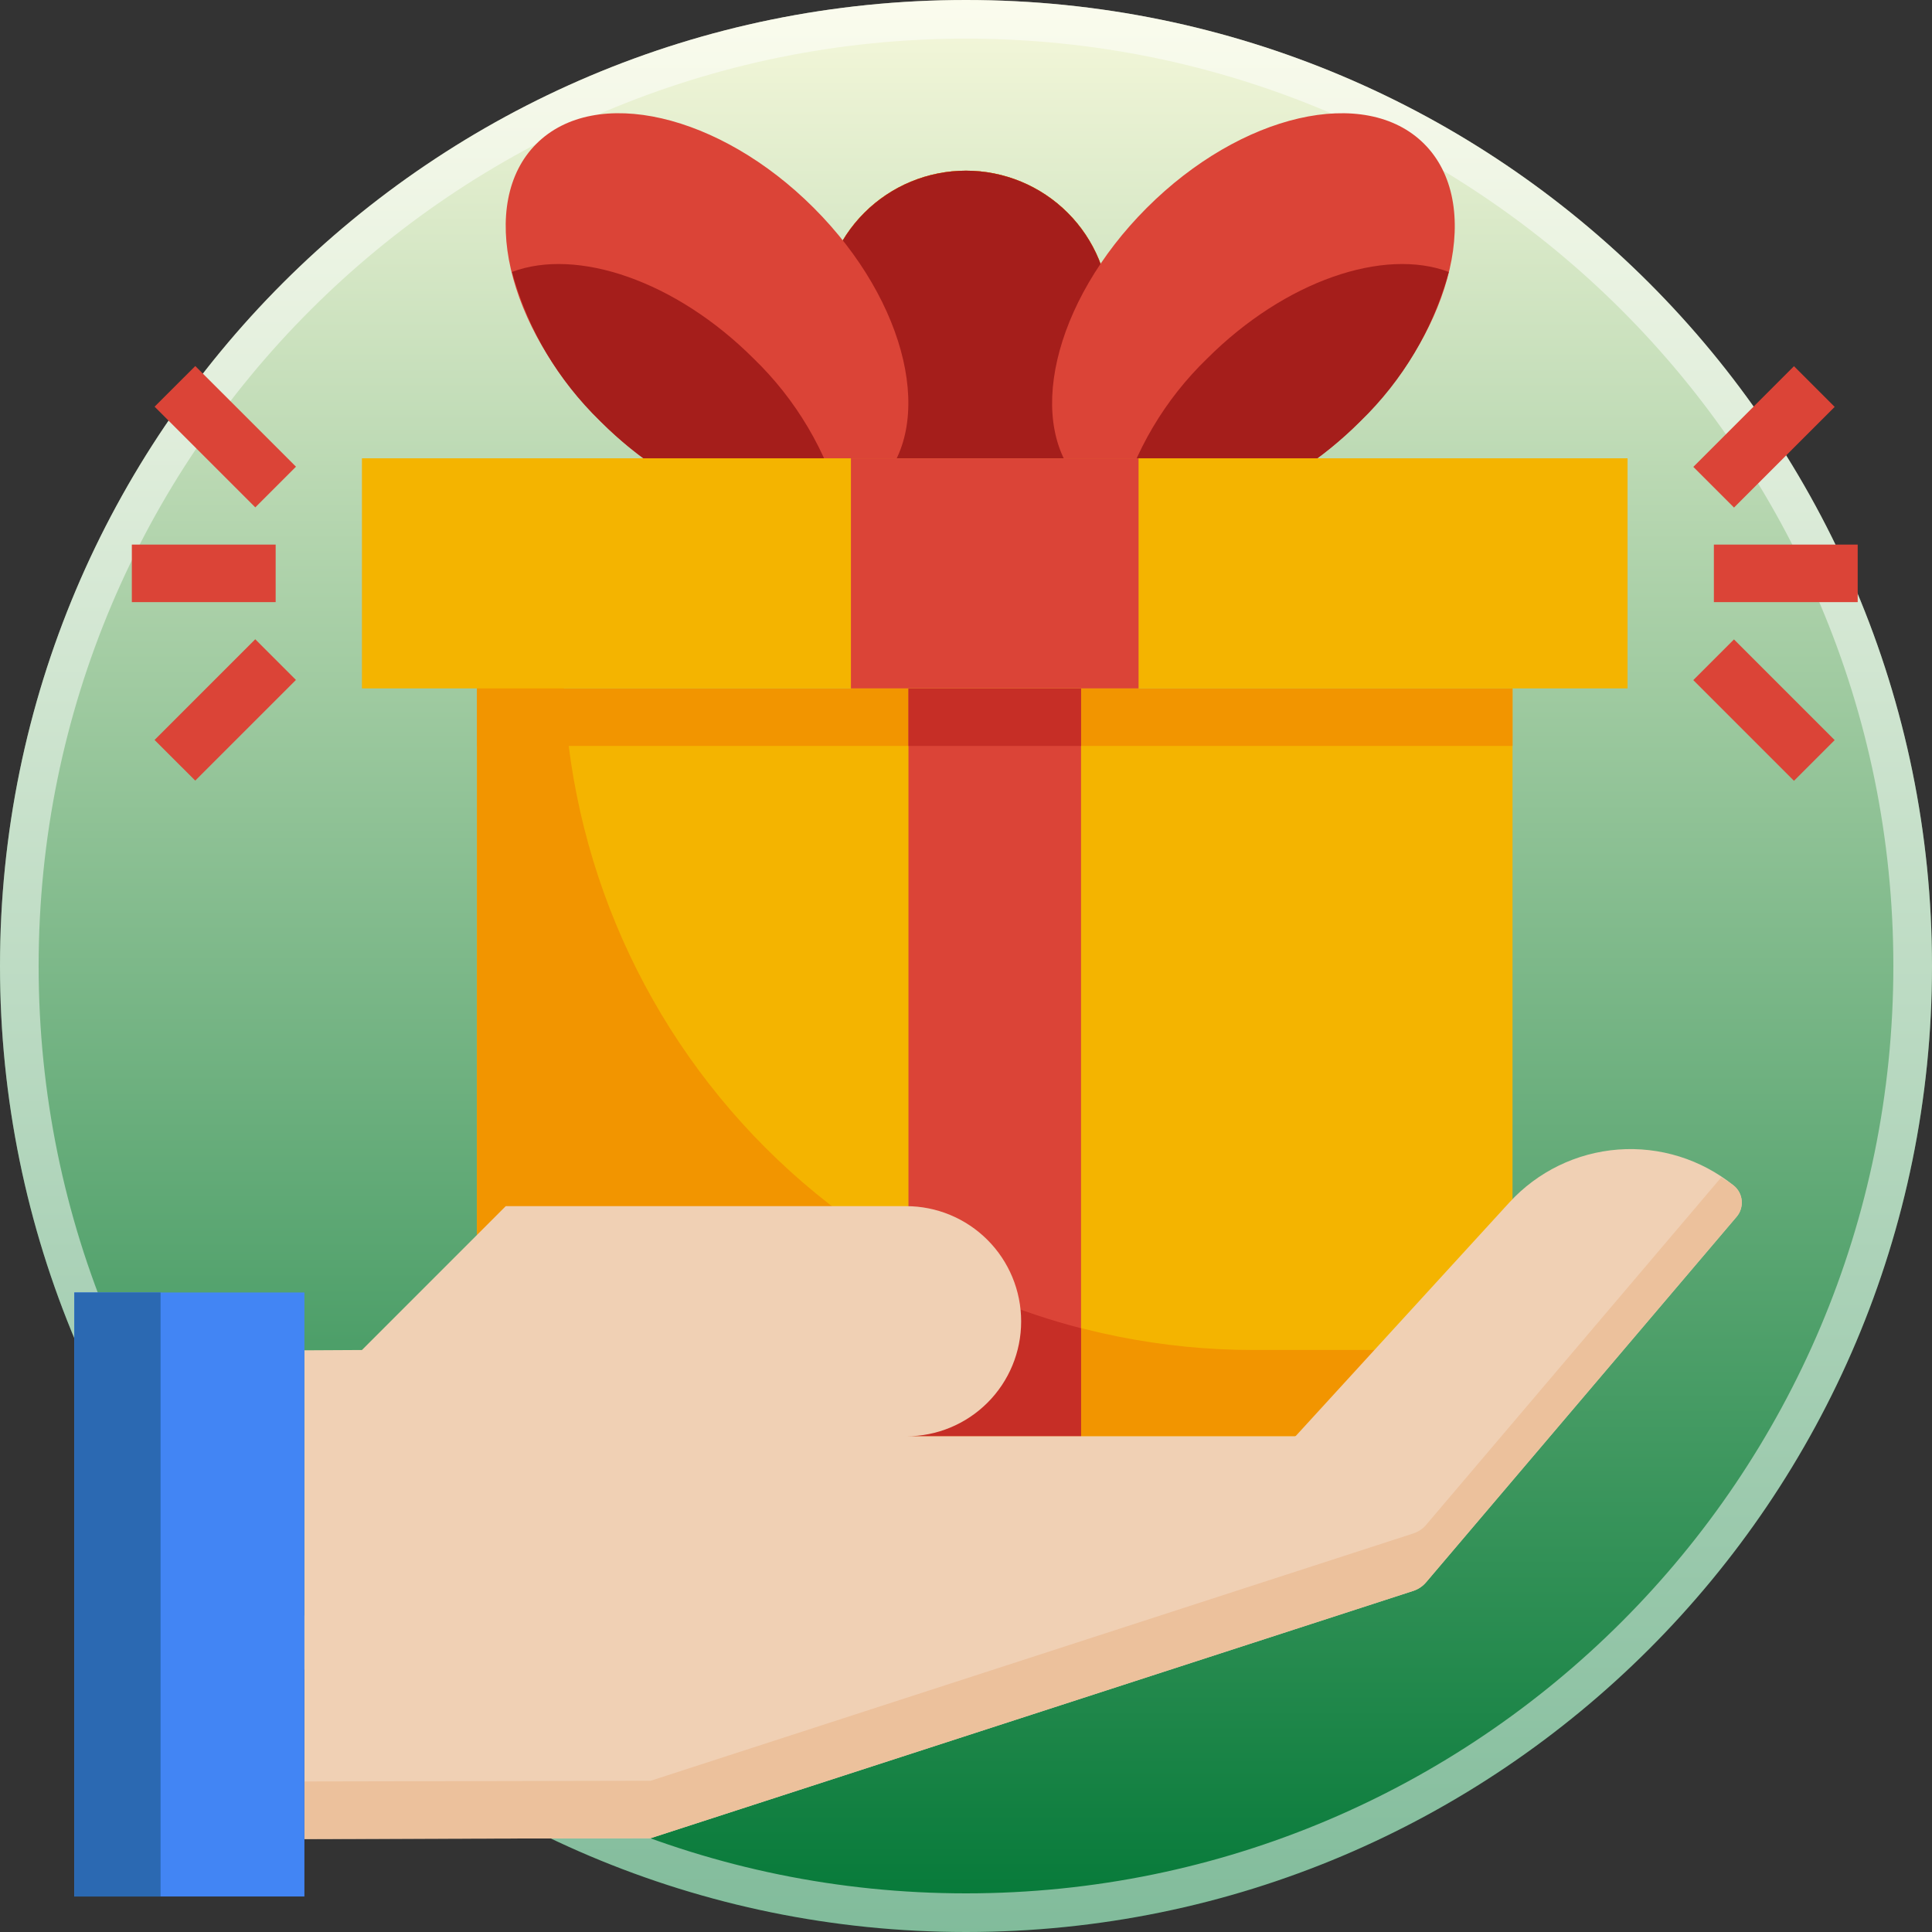
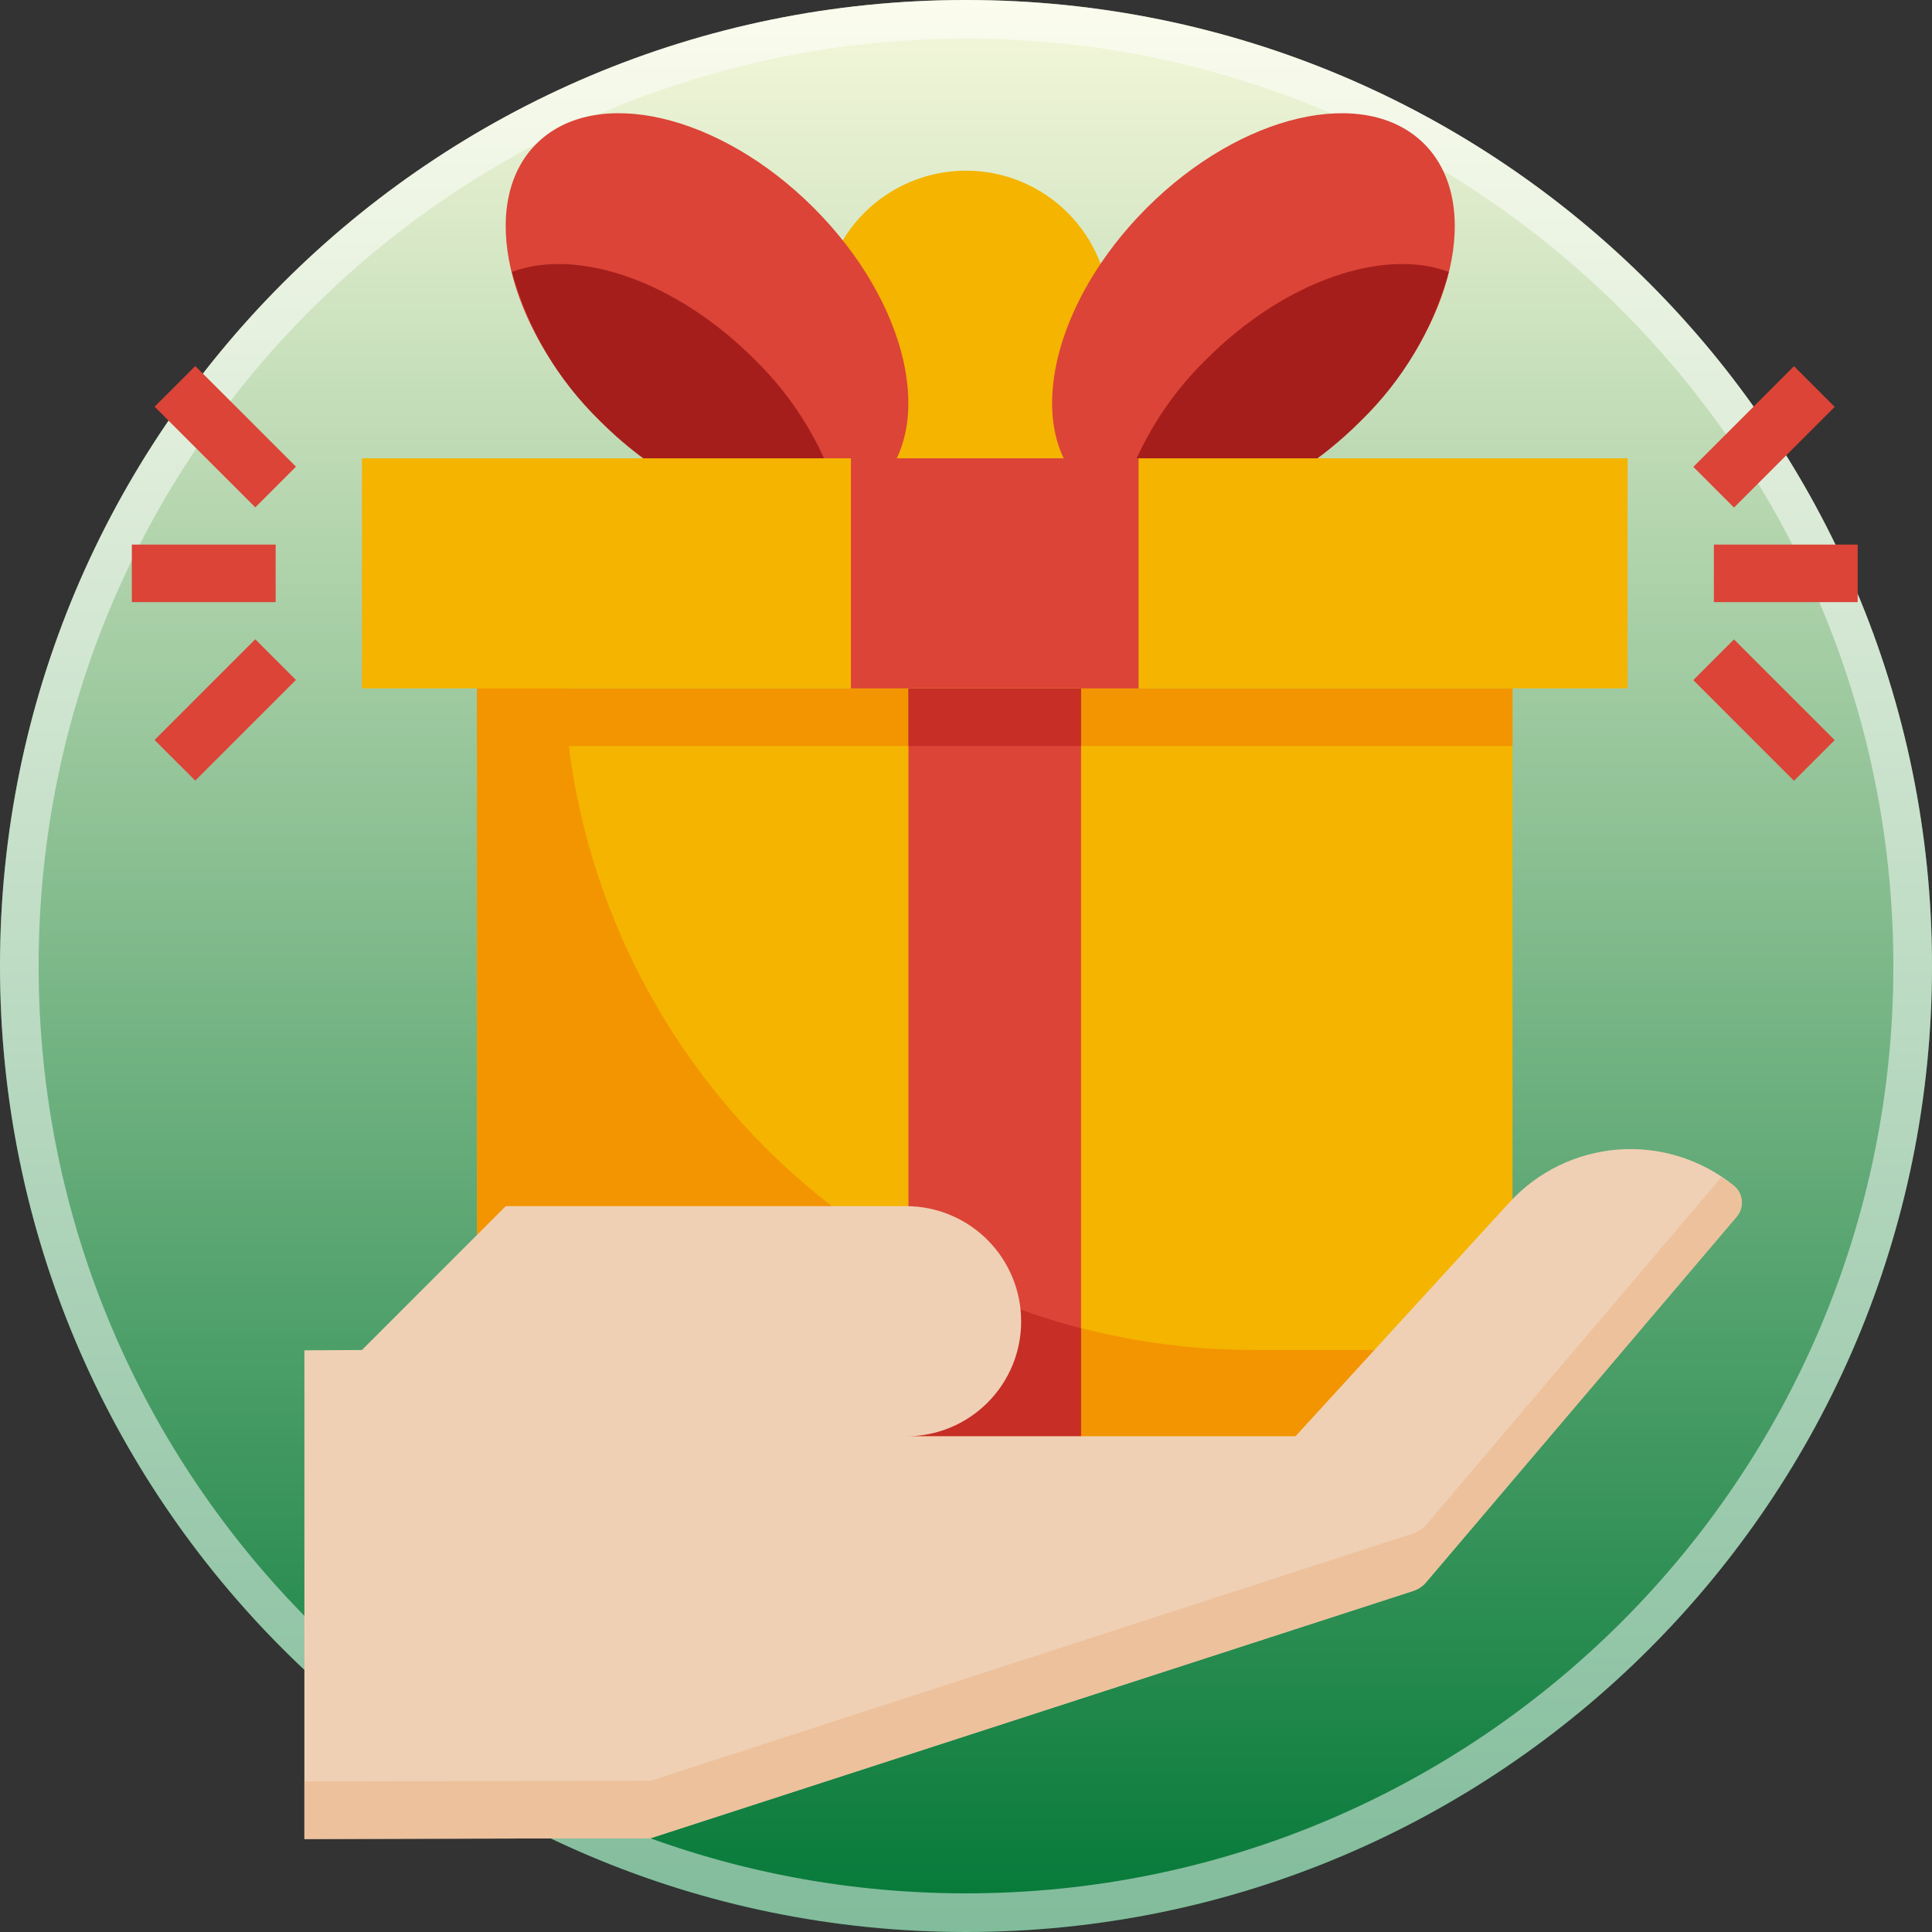
<svg xmlns="http://www.w3.org/2000/svg" width="50" height="50" viewBox="0 0 50 50" fill="none">
  <rect x="0" y="0" width="50" height="50" fill="#333333" stroke="none" />
  <path d="M50 25C50 38.807 38.807 50 25 50C11.193 50 0 38.807 0 25C0 11.193 11.193 0 25 0C38.807 0 50 11.193 50 25Z" fill="url(#paint0_linear_3325_509)" />
  <path d="M25 0.5C38.531 0.5 49.5 11.469 49.5 25C49.5 38.531 38.531 49.5 25 49.5C11.469 49.5 0.5 38.531 0.5 25C0.5 11.469 11.469 0.5 25 0.5Z" stroke="white" stroke-opacity="0.5" />
  <path d="M39.144 27.493V37.915H12.345V17.816H39.144V23.027V27.493Z" fill="#F4B400" />
  <path d="M14.578 17.072H12.345V37.171H39.144V34.938H32.444C27.706 34.938 23.162 33.055 19.811 29.705C16.461 26.354 14.578 21.81 14.578 17.072Z" fill="#F29500" />
  <path d="M12.345 17.816H39.144V19.305H12.345V17.816Z" fill="#F29500" />
  <path d="M23.511 17.816H27.977V37.171H23.511V17.816Z" fill="#DB4437" />
  <path d="M23.511 37.171H27.977V34.375C26.412 33.97 24.909 33.353 23.511 32.541V37.171Z" fill="#C62E26" />
  <path d="M23.511 17.816H27.977V19.305H23.511V17.816Z" fill="#C62E26" />
-   <path d="M25 4.417C25.987 4.417 26.934 4.809 27.632 5.507C28.33 6.205 28.722 7.152 28.722 8.139V11.861H21.278V8.139C21.278 7.152 21.67 6.205 22.368 5.507C23.066 4.809 24.013 4.417 25 4.417Z" fill="#DB4437" />
  <path d="M25 4.417C25.987 4.417 26.934 4.809 27.632 5.507C28.33 6.205 28.722 7.152 28.722 8.139V11.861H21.278V8.139C21.278 7.152 21.67 6.205 22.368 5.507C23.066 4.809 24.013 4.417 25 4.417Z" fill="#F4B400" />
-   <path d="M25 4.417C25.987 4.417 26.934 4.809 27.632 5.507C28.33 6.205 28.722 7.152 28.722 8.139V11.861H21.278V8.139C21.278 7.152 21.67 6.205 22.368 5.507C23.066 4.809 24.013 4.417 25 4.417Z" fill="#A51E1B" />
  <path d="M35.2 10.902C37.64 8.462 38.382 5.248 36.857 3.723C35.332 2.198 32.118 2.94 29.678 5.38C27.238 7.82 26.496 11.034 28.021 12.559C29.546 14.084 32.76 13.342 35.2 10.902Z" fill="#DB4437" />
  <path d="M28.953 13.145C30.633 13.778 33.187 12.922 35.206 10.903C36.303 9.844 37.094 8.509 37.495 7.038C35.816 6.405 33.262 7.261 31.241 9.279C30.145 10.338 29.354 11.674 28.953 13.145Z" fill="#A51E1B" />
  <path d="M22.716 12.558C24.24 11.033 23.499 7.819 21.059 5.379C18.619 2.939 15.405 2.198 13.88 3.723C12.355 5.247 13.097 8.461 15.537 10.901C17.977 13.341 21.191 14.083 22.716 12.558Z" fill="#DB4437" />
  <path d="M21.791 13.145C20.112 13.778 17.558 12.922 15.538 10.903C14.441 9.844 13.651 8.509 13.25 7.038C14.929 6.405 17.483 7.261 19.503 9.279C20.6 10.338 21.39 11.674 21.791 13.145Z" fill="#A51E1B" />
  <path d="M31.7 17.816H9.367V11.861H42.121V17.816H36.179" fill="#F4B400" />
  <path d="M22.022 11.861H29.466V17.816H22.022V11.861Z" fill="#DB4437" />
  <path d="M19.045 37.171H23.458C24.245 37.171 25.001 36.858 25.557 36.301C26.114 35.745 26.427 34.989 26.427 34.202V34.193C26.427 33.403 26.113 32.646 25.555 32.088C24.996 31.529 24.239 31.215 23.449 31.215H13.089L9.367 34.938L7.878 34.946V47.593L16.836 47.573L36.578 41.171C36.707 41.129 36.821 41.051 36.908 40.948L44.943 31.49C44.992 31.433 45.029 31.366 45.051 31.294C45.074 31.221 45.082 31.146 45.075 31.07C45.068 30.995 45.047 30.922 45.011 30.855C44.975 30.788 44.927 30.729 44.868 30.682C44.026 30.002 42.957 29.669 41.878 29.75C40.799 29.832 39.792 30.322 39.062 31.12L33.538 37.159L33.511 37.171H22.022" fill="#F0D0B4" />
  <path d="M44.545 30.471L36.91 39.461C36.823 39.564 36.709 39.641 36.581 39.684L16.838 46.086L7.878 46.104V47.592L16.836 47.573L36.578 41.171C36.707 41.129 36.821 41.051 36.908 40.948L44.943 31.49C44.992 31.433 45.029 31.366 45.051 31.294C45.074 31.221 45.082 31.145 45.075 31.07C45.068 30.995 45.047 30.922 45.011 30.855C44.975 30.788 44.927 30.729 44.868 30.682C44.765 30.599 44.652 30.541 44.545 30.471Z" fill="#ECC19C" />
-   <path d="M1.923 38.66V33.449H7.878V49.081H1.923V44.615V38.66Z" fill="#4285F4" />
-   <path d="M4.156 38.66V33.449H1.923V38.66V44.615V49.081H4.156V44.615V38.66Z" fill="#2B69B2" />
  <path d="M44.355 14.094H48.077V15.583H44.355V14.094Z" fill="#DB4437" />
  <path d="M43.823 12.083L46.428 9.477L47.481 10.53L44.876 13.136L43.823 12.083Z" fill="#DB4437" />
  <path d="M43.822 17.601L44.875 16.548L47.481 19.154L46.428 20.207L43.822 17.601Z" fill="#DB4437" />
  <path d="M3.412 14.094H7.134V15.583H3.412V14.094Z" fill="#DB4437" />
  <path d="M4 19.15L6.606 16.544L7.659 17.597L5.053 20.202L4 19.15Z" fill="#DB4437" />
  <path d="M4.001 10.525L5.054 9.473L7.66 12.078L6.607 13.131L4.001 10.525Z" fill="#DB4437" />
  <defs>
    <linearGradient id="paint0_linear_3325_509" x1="25" y1="0" x2="25" y2="50" gradientUnits="userSpaceOnUse">
      <stop stop-color="#F6F8DB" />
      <stop offset="1" stop-color="#037837" />
    </linearGradient>
  </defs>
</svg>